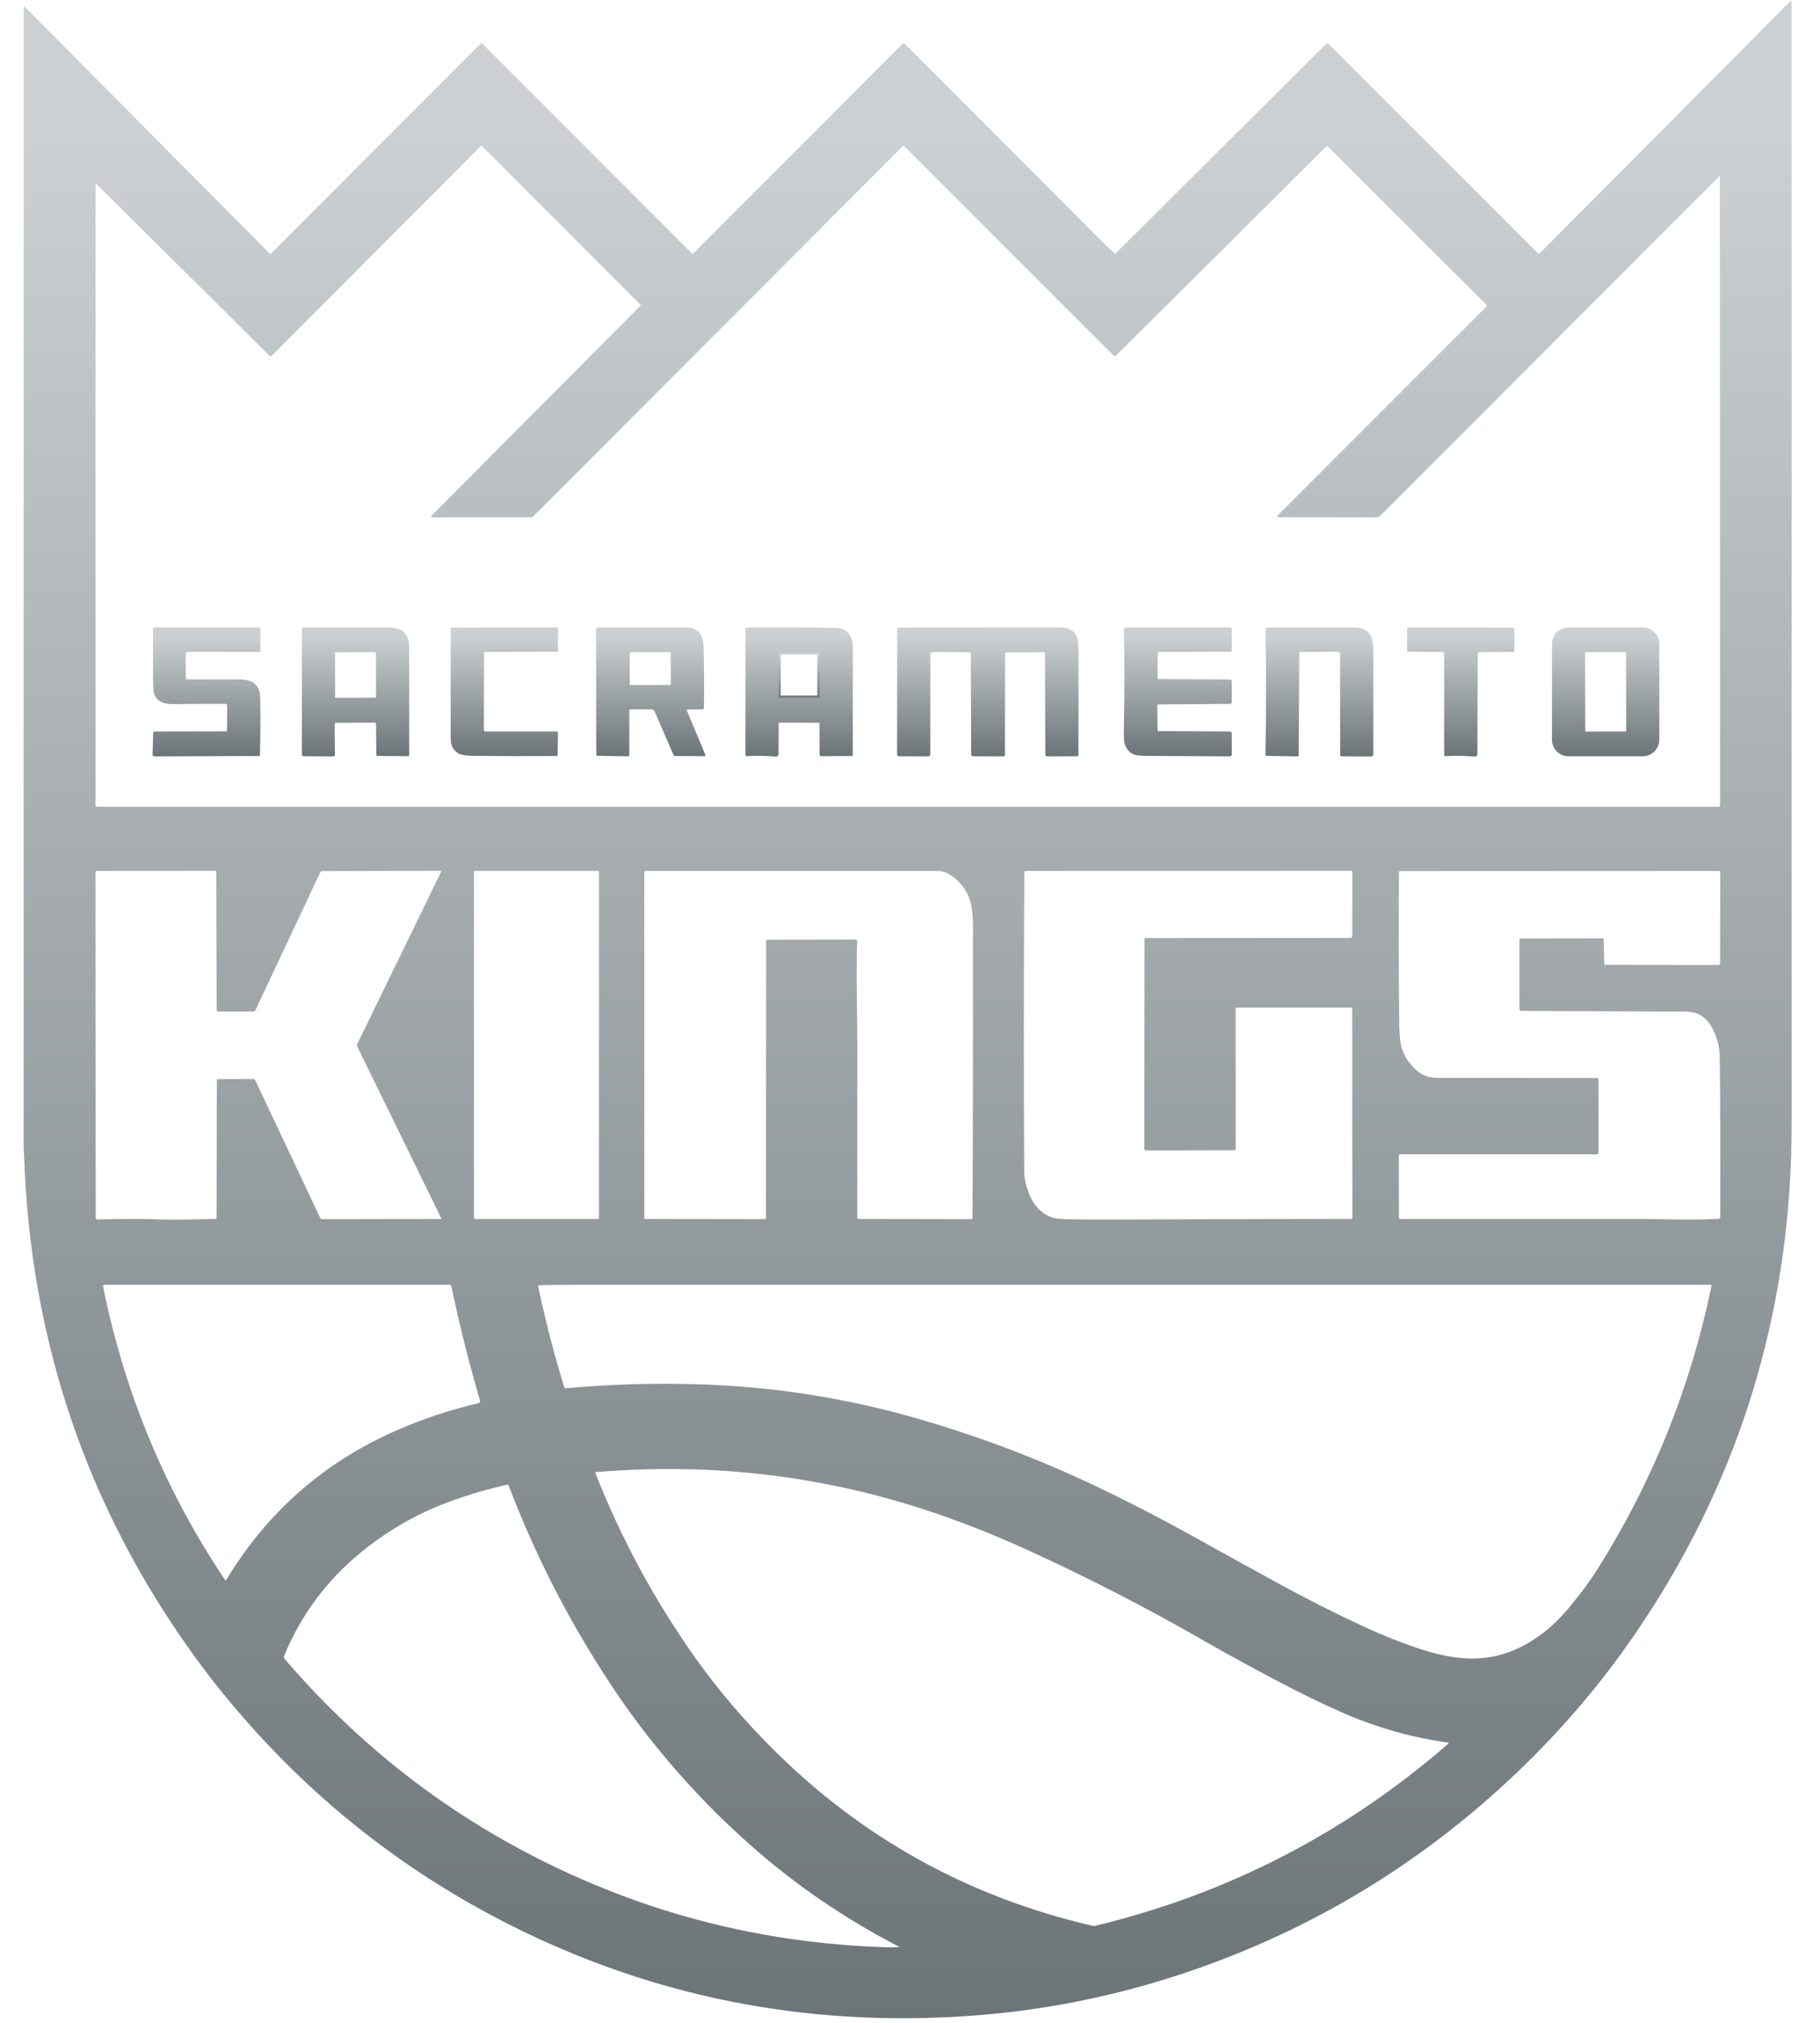
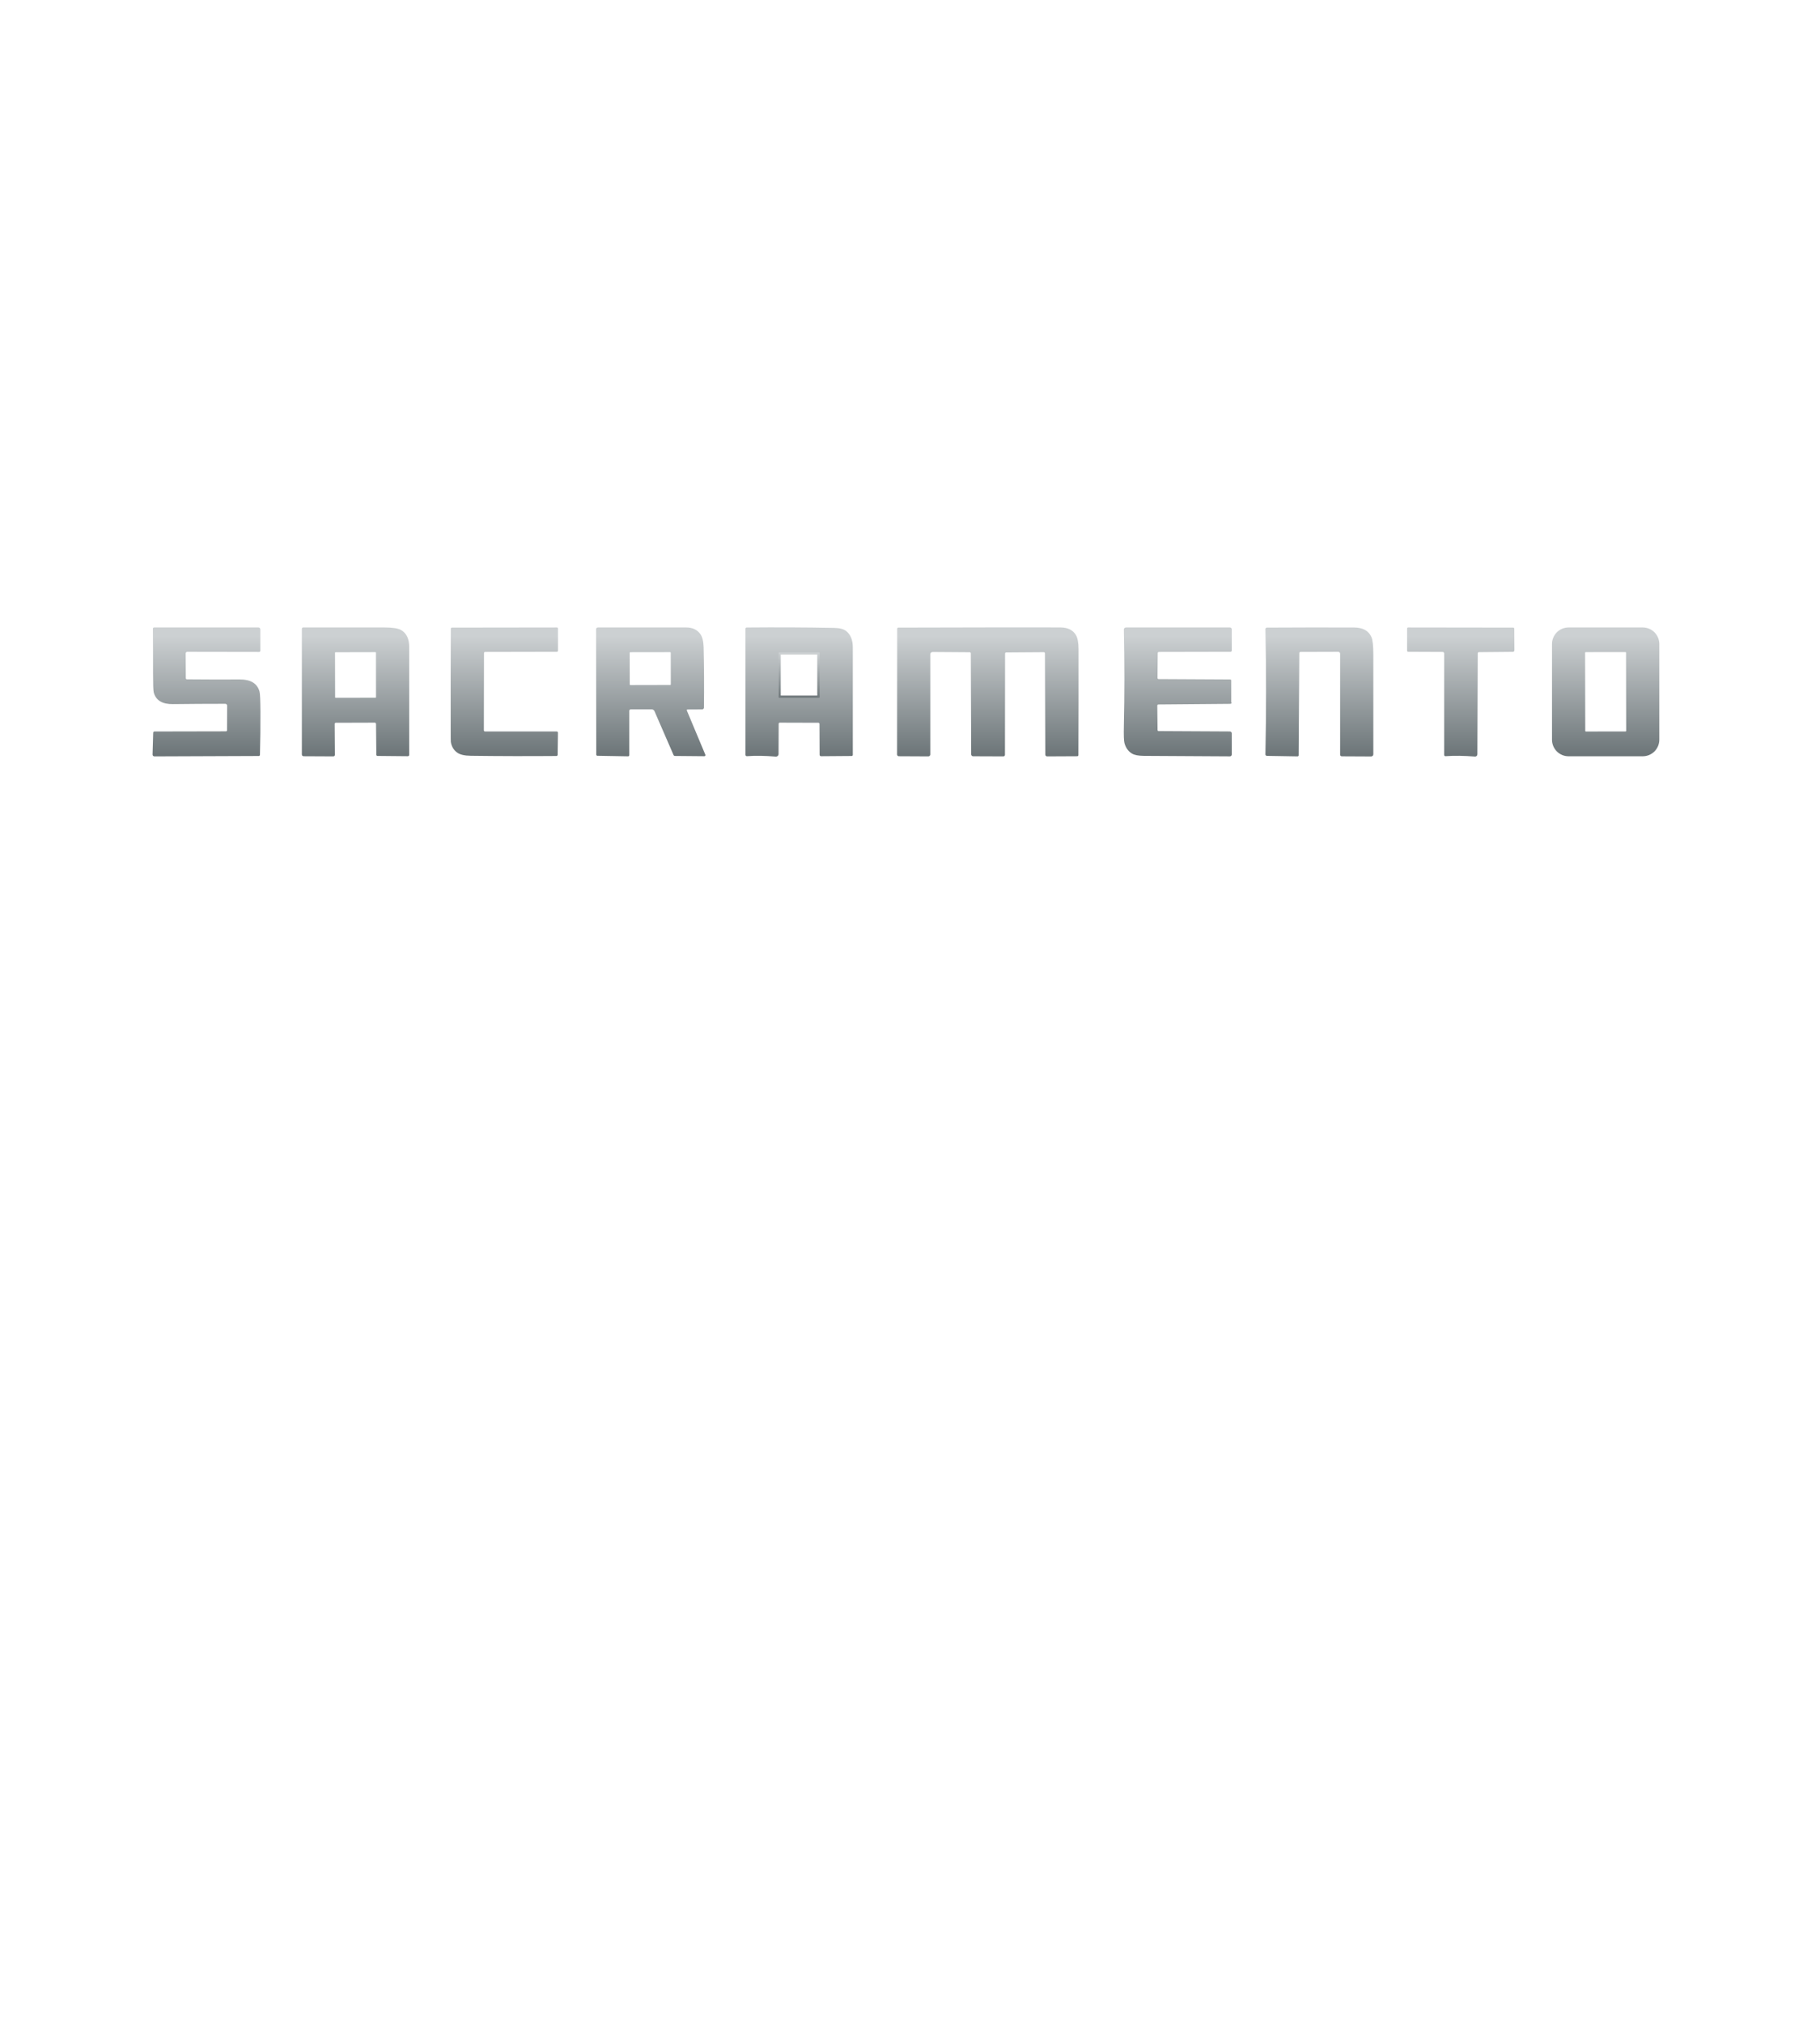
<svg xmlns="http://www.w3.org/2000/svg" width="63" height="70" viewBox="0 0 63 70" fill="none">
  <g clip-path="url(#clip0_4881_32730)">
    <path fill-rule="evenodd" clip-rule="evenodd" d="M26.901 22.524C26.919 22.506 26.944 22.496 26.97 22.496H28.347C28.372 22.496 28.397 22.506 28.415 22.524C28.433 22.542 28.443 22.567 28.443 22.592V24.127C28.443 24.153 28.433 24.177 28.415 24.195C28.397 24.213 28.372 24.224 28.347 24.224H26.97C26.944 24.224 26.919 24.213 26.901 24.195C26.883 24.177 26.873 24.153 26.873 24.127V22.592C26.873 22.567 26.883 22.542 26.901 22.524ZM27.026 22.649V24.07H28.29V22.649H27.026Z" fill="url(#paint0_linear_4881_32730)" />
-     <path d="M0.834 40.001L0.818 39.632L0.823 0.201L9.328 8.768C9.332 8.772 9.337 8.775 9.342 8.777C9.347 8.779 9.353 8.781 9.358 8.781C9.364 8.781 9.37 8.779 9.375 8.777C9.38 8.775 9.385 8.772 9.388 8.768L16.631 1.516C16.636 1.511 16.642 1.507 16.648 1.505C16.655 1.502 16.662 1.501 16.669 1.501C16.675 1.501 16.682 1.502 16.689 1.505C16.695 1.507 16.701 1.511 16.705 1.516L23.946 8.766C23.953 8.773 23.963 8.777 23.973 8.777C23.984 8.777 23.994 8.773 24.001 8.766L31.232 1.525C31.238 1.519 31.246 1.514 31.254 1.511C31.262 1.508 31.27 1.506 31.279 1.506C31.287 1.506 31.296 1.508 31.304 1.511C31.312 1.514 31.319 1.519 31.325 1.525C33.559 3.755 35.784 5.985 38.002 8.217C38.186 8.404 38.376 8.585 38.57 8.763C38.577 8.77 38.587 8.773 38.598 8.773C38.608 8.773 38.618 8.768 38.626 8.761L45.896 1.529C45.91 1.516 45.928 1.508 45.947 1.508C45.965 1.508 45.984 1.516 45.997 1.529L53.232 8.764C53.237 8.768 53.242 8.772 53.248 8.774C53.253 8.777 53.26 8.778 53.266 8.778C53.272 8.778 53.278 8.777 53.284 8.774C53.29 8.772 53.295 8.768 53.3 8.764L61.953 0.063C61.995 0.021 62.017 0.029 62.017 0.089C62.017 12.91 62.017 25.722 62.017 38.527C62.017 39.206 62.011 39.717 61.999 40.059C61.794 46.103 59.985 51.609 56.574 56.578C55.309 58.42 53.832 60.121 52.142 61.683C48.865 64.711 45.105 66.924 40.861 68.323C38.458 69.114 35.992 69.595 33.466 69.766C27.866 70.144 22.608 69.099 17.693 66.631C13.783 64.668 10.434 61.961 7.644 58.509C7.326 58.115 7.016 57.709 6.715 57.293C3.012 52.168 1.051 46.404 0.834 40.001ZM44.263 17.899C44.198 17.899 44.189 17.876 44.235 17.83L51.461 10.603C51.468 10.597 51.471 10.588 51.471 10.579C51.471 10.57 51.468 10.561 51.461 10.555L45.963 5.067C45.96 5.063 45.956 5.061 45.951 5.059C45.947 5.057 45.942 5.056 45.937 5.056C45.931 5.056 45.926 5.057 45.922 5.059C45.917 5.061 45.913 5.064 45.909 5.068L38.635 12.303C38.629 12.309 38.621 12.314 38.614 12.318C38.605 12.321 38.597 12.323 38.588 12.323C38.58 12.323 38.571 12.321 38.563 12.318C38.555 12.314 38.548 12.309 38.542 12.303L31.302 5.063C31.294 5.056 31.284 5.052 31.274 5.052C31.263 5.052 31.253 5.056 31.246 5.063L18.465 17.863C18.439 17.889 18.405 17.903 18.368 17.903H14.948C14.905 17.903 14.899 17.888 14.929 17.857L22.173 10.575C22.175 10.573 22.176 10.57 22.177 10.568C22.178 10.565 22.179 10.562 22.179 10.56C22.179 10.557 22.178 10.554 22.177 10.552C22.176 10.549 22.175 10.547 22.173 10.545L16.689 5.061C16.682 5.054 16.673 5.05 16.664 5.05C16.654 5.05 16.645 5.053 16.639 5.06L9.405 12.313C9.4 12.318 9.395 12.322 9.388 12.324C9.382 12.327 9.375 12.328 9.368 12.328C9.362 12.328 9.355 12.327 9.349 12.325C9.342 12.322 9.337 12.318 9.332 12.313L3.37 6.4C3.328 6.359 3.308 6.367 3.308 6.426V27.865C3.308 27.879 3.313 27.892 3.323 27.902C3.333 27.912 3.346 27.918 3.361 27.918H59.496C59.508 27.918 59.52 27.913 59.529 27.905C59.537 27.896 59.542 27.885 59.542 27.873L59.532 6.114C59.532 6.094 59.525 6.091 59.511 6.105L47.763 17.863C47.737 17.889 47.702 17.903 47.667 17.903L44.263 17.899ZM7.544 37.343L8.775 37.339C8.787 37.339 8.799 37.342 8.809 37.349C8.819 37.355 8.827 37.365 8.832 37.376L11.086 42.149C11.092 42.161 11.101 42.171 11.112 42.178C11.123 42.185 11.136 42.189 11.149 42.189L15.251 42.183C15.255 42.183 15.258 42.182 15.262 42.181C15.265 42.179 15.268 42.176 15.27 42.173C15.272 42.17 15.273 42.166 15.273 42.162C15.273 42.158 15.273 42.155 15.271 42.151L12.363 36.206C12.357 36.195 12.355 36.183 12.355 36.171C12.355 36.159 12.357 36.147 12.363 36.136L15.268 30.171C15.271 30.167 15.271 30.163 15.271 30.159C15.271 30.154 15.27 30.15 15.267 30.146C15.265 30.143 15.262 30.14 15.258 30.137C15.254 30.135 15.25 30.134 15.245 30.134L11.144 30.144C11.133 30.144 11.121 30.147 11.111 30.153C11.102 30.159 11.094 30.168 11.089 30.179L8.848 34.945C8.84 34.962 8.828 34.977 8.812 34.987C8.796 34.997 8.777 35.003 8.758 35.003H7.562C7.546 35.003 7.53 34.996 7.519 34.985C7.507 34.973 7.501 34.957 7.5 34.941L7.487 30.172C7.487 30.162 7.483 30.152 7.476 30.145C7.469 30.138 7.459 30.134 7.448 30.134L3.351 30.139C3.339 30.139 3.328 30.144 3.32 30.152C3.312 30.16 3.308 30.171 3.308 30.182L3.312 42.133C3.312 42.142 3.314 42.151 3.318 42.159C3.321 42.167 3.326 42.175 3.333 42.181C3.339 42.187 3.347 42.192 3.355 42.196C3.364 42.199 3.373 42.2 3.382 42.2C4.189 42.174 4.975 42.175 5.739 42.203C5.994 42.212 6.567 42.204 7.457 42.18C7.468 42.179 7.478 42.175 7.485 42.168C7.492 42.16 7.497 42.151 7.497 42.141L7.506 37.383C7.506 37.372 7.51 37.362 7.517 37.355C7.524 37.347 7.534 37.343 7.544 37.343ZM20.733 30.158C20.733 30.153 20.731 30.148 20.727 30.144C20.723 30.14 20.718 30.138 20.713 30.138H16.425C16.42 30.138 16.415 30.14 16.411 30.144C16.407 30.148 16.405 30.153 16.405 30.158V42.163C16.405 42.169 16.407 42.174 16.411 42.178C16.415 42.181 16.42 42.183 16.425 42.183H20.713C20.718 42.183 20.723 42.181 20.727 42.178C20.731 42.174 20.733 42.169 20.733 42.163V30.158ZM39.656 32.461L46.745 32.456C46.761 32.456 46.778 32.45 46.789 32.438C46.801 32.426 46.808 32.41 46.808 32.394L46.813 30.171C46.813 30.162 46.809 30.152 46.802 30.145C46.795 30.138 46.786 30.134 46.776 30.134L35.501 30.139C35.489 30.139 35.479 30.143 35.471 30.151C35.463 30.159 35.458 30.17 35.458 30.181C35.436 33.645 35.434 37.09 35.453 40.517C35.455 40.787 35.519 41.069 35.645 41.365C35.786 41.696 36 41.933 36.286 42.078C36.425 42.148 36.62 42.185 36.872 42.19C37.383 42.2 37.895 42.204 38.407 42.202C41.201 42.192 43.992 42.184 46.781 42.179C46.789 42.179 46.797 42.175 46.803 42.169C46.809 42.163 46.813 42.155 46.813 42.146L46.807 34.915C46.807 34.903 46.803 34.891 46.794 34.882C46.785 34.874 46.774 34.869 46.761 34.869H42.815C42.804 34.869 42.793 34.873 42.785 34.881C42.777 34.889 42.773 34.9 42.773 34.912V39.75C42.773 39.764 42.767 39.778 42.757 39.788C42.747 39.799 42.733 39.804 42.719 39.804L39.664 39.809C39.651 39.809 39.638 39.804 39.628 39.794C39.618 39.784 39.613 39.771 39.613 39.758L39.618 32.5C39.618 32.489 39.622 32.479 39.629 32.472C39.636 32.465 39.646 32.461 39.656 32.461ZM49.093 37.087C49.272 37.23 49.507 37.301 49.8 37.3C51.637 37.298 53.464 37.3 55.28 37.305C55.294 37.305 55.308 37.311 55.318 37.321C55.328 37.331 55.334 37.345 55.334 37.359V39.89C55.334 39.897 55.333 39.904 55.33 39.91C55.327 39.917 55.323 39.923 55.318 39.928C55.313 39.932 55.308 39.936 55.301 39.939C55.295 39.942 55.288 39.943 55.281 39.943H48.461C48.451 39.943 48.44 39.947 48.433 39.955C48.425 39.962 48.421 39.972 48.421 39.982L48.426 42.14C48.426 42.145 48.427 42.151 48.429 42.156C48.431 42.162 48.435 42.166 48.439 42.171C48.443 42.175 48.448 42.178 48.453 42.18C48.458 42.182 48.464 42.183 48.47 42.183C51.299 42.183 54.115 42.183 56.918 42.183C56.92 42.183 57.319 42.189 58.116 42.2C58.557 42.206 59.013 42.2 59.482 42.18C59.499 42.179 59.515 42.172 59.527 42.16C59.539 42.147 59.546 42.131 59.546 42.114C59.555 40.264 59.55 38.439 59.531 36.639C59.528 36.415 59.508 36.232 59.47 36.091C59.422 35.911 59.354 35.738 59.267 35.571C59.16 35.366 59.011 35.212 58.822 35.108C58.698 35.041 58.52 35.007 58.288 35.006C56.41 34.997 54.537 34.989 52.668 34.984C52.659 34.984 52.649 34.982 52.641 34.978C52.632 34.974 52.624 34.969 52.617 34.962C52.61 34.956 52.605 34.947 52.601 34.939C52.598 34.93 52.596 34.92 52.596 34.911V32.517C52.596 32.506 52.6 32.495 52.608 32.487C52.616 32.48 52.627 32.475 52.639 32.475L55.472 32.471C55.483 32.471 55.493 32.474 55.501 32.481C55.509 32.489 55.513 32.498 55.513 32.508L55.531 33.352C55.531 33.362 55.535 33.372 55.542 33.379C55.549 33.386 55.558 33.39 55.568 33.39L59.488 33.394C59.503 33.394 59.516 33.389 59.526 33.379C59.536 33.368 59.542 33.355 59.542 33.341L59.547 30.183C59.547 30.172 59.542 30.16 59.533 30.152C59.525 30.144 59.514 30.139 59.502 30.139L48.463 30.144C48.453 30.144 48.444 30.148 48.437 30.155C48.43 30.162 48.426 30.172 48.426 30.183C48.413 31.931 48.416 33.679 48.435 35.427C48.44 35.846 48.475 36.147 48.54 36.328C48.648 36.624 48.832 36.877 49.093 37.087ZM26.559 32.518L29.621 32.513C29.627 32.513 29.634 32.515 29.64 32.517C29.646 32.52 29.651 32.523 29.656 32.528C29.66 32.533 29.664 32.538 29.666 32.544C29.669 32.55 29.67 32.557 29.67 32.563C29.654 33.13 29.65 33.701 29.658 34.276C29.669 35.121 29.675 35.632 29.675 35.808C29.675 37.91 29.675 40.021 29.675 42.142C29.675 42.153 29.679 42.163 29.687 42.17C29.694 42.178 29.704 42.182 29.715 42.182L33.625 42.189C33.635 42.189 33.645 42.185 33.651 42.178C33.658 42.17 33.663 42.161 33.663 42.151C33.679 38.974 33.684 35.798 33.678 32.622C33.678 32.619 33.679 32.483 33.682 32.213C33.685 31.905 33.669 31.636 33.634 31.407C33.562 30.942 33.323 30.569 32.917 30.29C32.77 30.189 32.615 30.139 32.452 30.139C29.081 30.139 25.711 30.139 22.341 30.139C22.331 30.139 22.321 30.143 22.314 30.15C22.307 30.157 22.303 30.167 22.303 30.177V42.154C22.303 42.162 22.306 42.169 22.311 42.175C22.317 42.18 22.324 42.183 22.331 42.183L26.477 42.188C26.487 42.188 26.497 42.184 26.504 42.176C26.511 42.169 26.515 42.159 26.515 42.148L26.52 32.557C26.52 32.547 26.524 32.537 26.532 32.529C26.539 32.522 26.549 32.518 26.559 32.518ZM7.822 54.689C9.241 52.333 11.206 50.605 13.716 49.503C14.639 49.099 15.586 48.783 16.559 48.558C16.569 48.556 16.579 48.551 16.587 48.545C16.595 48.539 16.602 48.531 16.608 48.522C16.613 48.513 16.616 48.504 16.617 48.493C16.619 48.483 16.618 48.472 16.615 48.462C16.232 47.155 15.901 45.835 15.622 44.501C15.62 44.49 15.614 44.48 15.605 44.473C15.596 44.466 15.585 44.462 15.574 44.462H3.605C3.599 44.462 3.593 44.463 3.588 44.466C3.583 44.468 3.578 44.472 3.574 44.477C3.57 44.481 3.568 44.486 3.566 44.492C3.565 44.498 3.565 44.504 3.566 44.51C4.311 48.203 5.722 51.596 7.801 54.69C7.802 54.691 7.804 54.693 7.805 54.694C7.807 54.694 7.809 54.695 7.812 54.695C7.814 54.695 7.816 54.694 7.818 54.693C7.819 54.692 7.821 54.691 7.822 54.689ZM24.27 47.906C26.826 47.99 29.33 48.387 31.784 49.097C33.919 49.714 35.989 50.501 37.994 51.457C39.099 51.985 40.187 52.546 41.257 53.142C42.238 53.687 43.22 54.23 44.203 54.769C45.208 55.32 46.23 55.836 47.269 56.316C47.828 56.573 48.397 56.802 48.977 57.003C49.623 57.226 50.204 57.355 50.719 57.387C51.561 57.44 52.36 57.218 53.117 56.721C53.531 56.449 53.914 56.104 54.266 55.688C54.681 55.197 55.034 54.72 55.326 54.256C57.217 51.248 58.522 47.997 59.243 44.503C59.244 44.498 59.244 44.493 59.243 44.488C59.242 44.483 59.239 44.479 59.236 44.475C59.233 44.471 59.229 44.468 59.224 44.465C59.22 44.463 59.215 44.462 59.209 44.462C46.062 44.462 32.924 44.462 19.794 44.462C19.267 44.462 18.888 44.466 18.66 44.475C18.655 44.475 18.651 44.477 18.647 44.479C18.642 44.481 18.639 44.484 18.636 44.488C18.633 44.491 18.631 44.496 18.63 44.5C18.629 44.505 18.629 44.51 18.629 44.514C18.874 45.68 19.175 46.846 19.533 48.01C19.536 48.02 19.543 48.028 19.551 48.034C19.56 48.039 19.57 48.042 19.581 48.041C21.135 47.899 22.698 47.854 24.27 47.906ZM26.76 60.532C29.851 63.615 33.54 65.652 37.827 66.644C37.852 66.65 37.878 66.65 37.904 66.644C42.492 65.539 46.565 63.441 50.123 60.349C50.156 60.321 50.151 60.304 50.108 60.298C48.874 60.128 47.676 59.79 46.514 59.284C45.95 59.038 45.394 58.774 44.845 58.494C43.767 57.943 42.702 57.366 41.651 56.764C39.682 55.634 37.665 54.596 35.6 53.652C33.586 52.73 31.616 52.042 29.69 51.59C26.734 50.896 23.716 50.68 20.635 50.941C20.631 50.941 20.627 50.943 20.623 50.945C20.619 50.948 20.616 50.951 20.613 50.955C20.611 50.959 20.609 50.963 20.609 50.968C20.609 50.972 20.609 50.977 20.611 50.981C21.52 53.28 22.68 55.419 24.09 57.4C24.859 58.48 25.749 59.524 26.76 60.532ZM20.443 65.161C23.67 66.528 27.067 67.268 30.632 67.383C30.847 67.389 31.006 67.389 31.107 67.381C31.133 67.379 31.134 67.372 31.11 67.361C29.399 66.473 27.834 65.429 26.415 64.228C24.937 62.977 23.588 61.569 22.369 60.004C22.064 59.613 21.763 59.201 21.464 58.767C19.895 56.484 18.608 54.03 17.606 51.405C17.602 51.395 17.596 51.387 17.586 51.383C17.577 51.378 17.567 51.376 17.556 51.379C16.913 51.521 16.275 51.707 15.644 51.934C14.498 52.347 13.454 52.937 12.511 53.705C11.316 54.679 10.424 55.877 9.835 57.299C9.828 57.317 9.826 57.336 9.829 57.355C9.832 57.373 9.84 57.391 9.852 57.406C12.79 60.83 16.32 63.415 20.443 65.161Z" fill="url(#paint1_linear_4881_32730)" />
-     <path fill-rule="evenodd" clip-rule="evenodd" d="M32.253 22.568C32.263 22.564 32.274 22.562 32.285 22.562L33.566 22.571C33.576 22.571 33.586 22.575 33.593 22.582C33.601 22.589 33.605 22.599 33.605 22.608L33.618 26.104C33.618 26.122 33.625 26.139 33.637 26.151C33.649 26.164 33.666 26.171 33.683 26.171L34.734 26.175C34.748 26.175 34.761 26.169 34.771 26.159C34.781 26.149 34.787 26.135 34.787 26.121L34.791 22.619C34.791 22.608 34.795 22.597 34.803 22.59C34.81 22.582 34.819 22.578 34.83 22.578L36.132 22.569C36.137 22.569 36.142 22.57 36.147 22.572C36.152 22.573 36.156 22.576 36.159 22.58C36.163 22.584 36.166 22.588 36.168 22.593C36.17 22.598 36.171 22.603 36.171 22.608L36.184 26.113C36.184 26.129 36.191 26.145 36.202 26.157C36.213 26.168 36.229 26.175 36.245 26.175L37.29 26.17C37.3 26.17 37.31 26.166 37.317 26.159C37.325 26.151 37.329 26.141 37.329 26.131C37.334 24.912 37.336 23.693 37.334 22.474C37.334 22.236 37.302 22.067 37.238 21.967C37.133 21.8 36.96 21.716 36.721 21.713C36.144 21.707 34.269 21.709 31.096 21.718C31.086 21.718 31.076 21.722 31.069 21.729C31.061 21.736 31.057 21.746 31.057 21.756L31.053 26.108C31.053 26.125 31.059 26.14 31.071 26.152C31.082 26.164 31.098 26.17 31.114 26.17L32.135 26.175C32.144 26.175 32.152 26.173 32.16 26.17C32.169 26.166 32.176 26.162 32.182 26.155C32.188 26.149 32.193 26.142 32.197 26.133C32.2 26.125 32.202 26.116 32.202 26.107V22.642C32.202 22.631 32.204 22.62 32.208 22.611C32.212 22.601 32.218 22.592 32.226 22.585C32.234 22.578 32.243 22.572 32.253 22.568ZM28.328 25.011L26.992 25.007C26.982 25.007 26.972 25.011 26.965 25.018C26.958 25.025 26.954 25.035 26.954 25.045L26.95 26.094C26.95 26.106 26.947 26.118 26.942 26.13C26.937 26.141 26.93 26.151 26.92 26.159C26.911 26.168 26.9 26.174 26.889 26.178C26.877 26.182 26.864 26.184 26.852 26.183C26.481 26.151 26.149 26.146 25.857 26.168C25.85 26.169 25.843 26.168 25.837 26.166C25.831 26.163 25.825 26.16 25.82 26.155C25.815 26.151 25.811 26.145 25.809 26.139C25.806 26.133 25.805 26.126 25.805 26.12V21.757C25.805 21.746 25.809 21.735 25.817 21.727C25.825 21.719 25.836 21.714 25.848 21.714C26.872 21.705 27.881 21.709 28.875 21.728C29.067 21.731 29.206 21.769 29.294 21.84C29.444 21.961 29.52 22.149 29.52 22.403V26.123C29.52 26.133 29.515 26.143 29.508 26.15C29.5 26.157 29.49 26.161 29.48 26.161L28.423 26.169C28.416 26.17 28.41 26.168 28.403 26.166C28.397 26.163 28.391 26.16 28.386 26.155C28.381 26.15 28.377 26.145 28.375 26.139C28.372 26.132 28.371 26.126 28.371 26.119L28.366 25.049C28.366 25.039 28.362 25.029 28.355 25.022C28.348 25.015 28.338 25.011 28.328 25.011ZM28.371 22.593C28.371 22.587 28.369 22.582 28.365 22.578C28.361 22.575 28.356 22.573 28.351 22.573H26.974C26.968 22.573 26.963 22.575 26.959 22.578C26.956 22.582 26.954 22.587 26.954 22.593V24.128C26.954 24.133 26.956 24.138 26.959 24.142C26.963 24.145 26.968 24.147 26.974 24.147H28.351C28.356 24.147 28.361 24.145 28.365 24.142C28.369 24.138 28.371 24.133 28.371 24.128V22.593ZM16.754 22.598L16.749 25.274C16.749 25.284 16.754 25.294 16.761 25.301C16.768 25.309 16.779 25.313 16.789 25.313H19.272C19.277 25.313 19.283 25.314 19.288 25.316C19.293 25.318 19.298 25.321 19.302 25.325C19.306 25.329 19.309 25.333 19.311 25.338C19.313 25.343 19.314 25.349 19.314 25.354L19.303 26.122C19.303 26.132 19.299 26.142 19.291 26.149C19.284 26.156 19.273 26.16 19.262 26.161C18.273 26.169 17.284 26.167 16.295 26.154C16.079 26.151 15.921 26.114 15.822 26.041C15.701 25.952 15.629 25.828 15.605 25.671C15.602 25.65 15.601 25.514 15.601 25.262C15.598 24.093 15.6 22.925 15.605 21.756C15.605 21.746 15.609 21.736 15.616 21.729C15.623 21.722 15.633 21.718 15.643 21.718L19.277 21.713C19.287 21.713 19.297 21.717 19.304 21.724C19.311 21.731 19.315 21.741 19.315 21.751V22.517C19.315 22.527 19.311 22.537 19.304 22.544C19.297 22.551 19.287 22.555 19.277 22.555L16.792 22.56C16.782 22.56 16.772 22.564 16.765 22.571C16.758 22.578 16.754 22.588 16.754 22.598ZM7.863 24.421L7.859 25.27C7.859 25.28 7.855 25.29 7.848 25.297C7.84 25.304 7.831 25.308 7.82 25.308L5.347 25.313C5.336 25.313 5.324 25.317 5.316 25.325C5.308 25.332 5.303 25.343 5.303 25.354L5.281 26.112C5.281 26.12 5.282 26.128 5.286 26.136C5.289 26.144 5.294 26.151 5.3 26.157C5.306 26.163 5.314 26.167 5.322 26.171C5.33 26.174 5.339 26.175 5.348 26.175L8.96 26.161C8.97 26.161 8.98 26.157 8.987 26.149C8.994 26.142 8.998 26.132 8.998 26.122C9.012 25.623 9.017 25.125 9.015 24.626C9.013 24.232 9.003 24.001 8.984 23.933C8.906 23.651 8.679 23.511 8.304 23.512C7.692 23.515 7.081 23.514 6.47 23.508C6.46 23.508 6.45 23.504 6.443 23.497C6.436 23.49 6.432 23.48 6.432 23.47L6.427 22.611C6.427 22.604 6.429 22.597 6.431 22.59C6.434 22.583 6.438 22.577 6.444 22.572C6.449 22.567 6.455 22.563 6.462 22.56C6.468 22.557 6.476 22.556 6.483 22.556L8.97 22.56C8.976 22.56 8.981 22.559 8.986 22.557C8.991 22.555 8.996 22.552 9 22.548C9.004 22.544 9.007 22.54 9.009 22.535C9.011 22.53 9.012 22.524 9.012 22.519V21.78C9.012 21.762 9.005 21.745 8.993 21.733C8.98 21.72 8.963 21.713 8.946 21.713H5.333C5.328 21.713 5.323 21.714 5.318 21.716C5.313 21.718 5.308 21.721 5.304 21.725C5.301 21.729 5.298 21.733 5.296 21.738C5.294 21.743 5.293 21.748 5.293 21.754C5.297 22.264 5.299 22.777 5.298 23.291C5.298 23.678 5.306 23.902 5.322 23.962C5.396 24.236 5.618 24.371 5.987 24.366C6.574 24.359 7.178 24.355 7.798 24.355C7.807 24.355 7.815 24.357 7.823 24.36C7.831 24.364 7.838 24.369 7.844 24.375C7.851 24.381 7.855 24.388 7.859 24.396C7.862 24.404 7.863 24.412 7.863 24.421ZM11.592 26.121L11.585 25.049C11.585 25.039 11.589 25.03 11.596 25.022C11.602 25.015 11.612 25.011 11.621 25.011L12.973 25.007C12.984 25.007 12.995 25.011 13.003 25.02C13.011 25.028 13.016 25.039 13.016 25.051L13.027 26.122C13.028 26.132 13.032 26.141 13.04 26.148C13.047 26.155 13.058 26.159 13.069 26.159L14.117 26.169C14.123 26.169 14.129 26.168 14.135 26.165C14.14 26.163 14.146 26.16 14.15 26.156C14.155 26.151 14.158 26.146 14.16 26.141C14.163 26.135 14.164 26.129 14.164 26.123V22.383C14.164 22.105 14.071 21.911 13.884 21.803C13.78 21.743 13.591 21.713 13.318 21.713H10.492C10.481 21.713 10.47 21.718 10.462 21.726C10.454 21.734 10.449 21.745 10.449 21.756V26.108C10.449 26.125 10.456 26.14 10.467 26.152C10.479 26.163 10.494 26.17 10.511 26.17L11.537 26.175C11.544 26.175 11.551 26.173 11.558 26.171C11.565 26.168 11.571 26.164 11.576 26.159C11.581 26.154 11.585 26.148 11.588 26.142C11.591 26.135 11.592 26.128 11.592 26.121ZM13.012 22.58C13.013 22.583 13.014 22.585 13.014 22.588L13.016 24.125C13.017 24.127 13.016 24.13 13.015 24.132C13.014 24.135 13.012 24.137 13.011 24.139C13.009 24.14 13.007 24.142 13.004 24.143C13.002 24.144 12.999 24.145 12.997 24.145L11.619 24.147C11.617 24.147 11.614 24.146 11.612 24.145C11.609 24.144 11.607 24.143 11.605 24.141C11.604 24.139 11.602 24.137 11.601 24.135C11.6 24.132 11.6 24.13 11.6 24.127L11.597 22.59C11.597 22.588 11.597 22.585 11.598 22.583C11.599 22.581 11.601 22.578 11.603 22.576C11.604 22.575 11.607 22.573 11.609 22.572C11.611 22.571 11.614 22.571 11.617 22.571L12.994 22.568C12.996 22.568 12.999 22.569 13.001 22.57C13.004 22.571 13.006 22.572 13.008 22.574C13.01 22.576 13.011 22.578 13.012 22.58ZM24.415 26.115L23.775 24.587C23.773 24.583 23.772 24.579 23.773 24.575C23.773 24.57 23.775 24.566 23.777 24.562C23.779 24.559 23.782 24.556 23.786 24.554C23.79 24.552 23.794 24.551 23.798 24.551L24.305 24.548C24.321 24.548 24.337 24.542 24.348 24.531C24.36 24.519 24.367 24.504 24.367 24.488C24.376 23.767 24.372 23.071 24.356 22.399C24.35 22.187 24.311 22.032 24.237 21.934C24.126 21.787 23.965 21.713 23.756 21.713H20.695C20.678 21.713 20.663 21.72 20.651 21.731C20.639 21.743 20.633 21.759 20.633 21.776L20.64 26.113C20.64 26.124 20.644 26.134 20.651 26.142C20.658 26.149 20.668 26.154 20.678 26.154L21.743 26.173C21.748 26.173 21.753 26.172 21.758 26.17C21.763 26.168 21.767 26.165 21.771 26.161C21.775 26.157 21.778 26.152 21.78 26.147C21.782 26.142 21.783 26.136 21.783 26.131V24.597C21.783 24.591 21.785 24.584 21.787 24.578C21.79 24.572 21.793 24.566 21.798 24.562C21.803 24.557 21.808 24.553 21.814 24.551C21.821 24.548 21.827 24.547 21.834 24.547H22.559C22.58 24.547 22.6 24.553 22.617 24.565C22.634 24.576 22.648 24.593 22.656 24.612L23.314 26.125C23.318 26.136 23.325 26.144 23.335 26.151C23.344 26.157 23.356 26.16 23.367 26.16L24.379 26.169C24.386 26.169 24.392 26.168 24.398 26.165C24.403 26.161 24.408 26.157 24.412 26.152C24.415 26.146 24.417 26.14 24.418 26.134C24.419 26.127 24.418 26.121 24.415 26.115ZM23.217 22.582C23.218 22.584 23.218 22.587 23.218 22.59L23.22 23.681C23.22 23.684 23.22 23.687 23.219 23.689C23.218 23.692 23.216 23.695 23.214 23.697C23.212 23.699 23.209 23.7 23.207 23.701C23.204 23.703 23.201 23.703 23.198 23.703L21.821 23.706C21.818 23.706 21.815 23.705 21.812 23.704C21.81 23.703 21.807 23.701 21.805 23.699C21.803 23.697 21.802 23.695 21.8 23.692C21.799 23.689 21.799 23.686 21.799 23.683L21.797 22.593C21.797 22.59 21.797 22.587 21.799 22.584C21.8 22.581 21.801 22.579 21.803 22.577C21.805 22.575 21.808 22.573 21.811 22.572C21.813 22.571 21.816 22.57 21.819 22.57L23.196 22.568C23.199 22.568 23.202 22.569 23.205 22.57C23.207 22.571 23.21 22.572 23.212 22.575C23.214 22.576 23.216 22.579 23.217 22.582ZM40.06 24.417L40.069 25.261C40.069 25.271 40.073 25.281 40.08 25.288C40.087 25.295 40.097 25.299 40.107 25.299L42.571 25.312C42.589 25.312 42.606 25.319 42.619 25.331C42.632 25.344 42.639 25.361 42.639 25.379V26.106C42.639 26.115 42.637 26.124 42.634 26.133C42.63 26.141 42.625 26.148 42.619 26.155C42.612 26.161 42.605 26.166 42.596 26.169C42.588 26.173 42.579 26.175 42.57 26.174C41.56 26.17 40.569 26.164 39.596 26.157C39.408 26.155 39.272 26.129 39.187 26.079C39.057 26.002 38.969 25.88 38.924 25.715C38.903 25.637 38.896 25.439 38.903 25.121C38.928 24.043 38.928 22.931 38.903 21.787C38.902 21.777 38.904 21.768 38.908 21.759C38.911 21.75 38.917 21.742 38.923 21.735C38.93 21.728 38.938 21.722 38.947 21.719C38.956 21.715 38.966 21.713 38.975 21.713H42.574C42.591 21.713 42.608 21.72 42.62 21.732C42.632 21.744 42.639 21.761 42.639 21.778V22.511C42.639 22.523 42.634 22.534 42.626 22.542C42.617 22.551 42.606 22.555 42.594 22.555L40.117 22.56C40.106 22.56 40.095 22.564 40.088 22.571C40.08 22.579 40.075 22.589 40.075 22.599L40.067 23.46C40.067 23.465 40.068 23.47 40.07 23.475C40.072 23.48 40.075 23.484 40.078 23.488C40.082 23.491 40.086 23.494 40.091 23.496C40.096 23.498 40.101 23.499 40.107 23.499L42.575 23.512C42.592 23.512 42.608 23.519 42.62 23.531C42.632 23.543 42.639 23.558 42.639 23.575V24.302C42.639 24.317 42.633 24.331 42.623 24.341C42.612 24.351 42.598 24.357 42.584 24.357L40.097 24.378C40.087 24.378 40.078 24.383 40.071 24.39C40.064 24.397 40.06 24.407 40.06 24.417ZM44.953 26.137L44.976 22.599C44.976 22.588 44.98 22.579 44.987 22.572C44.995 22.564 45.004 22.56 45.014 22.56L46.322 22.556C46.331 22.556 46.34 22.557 46.348 22.561C46.356 22.564 46.363 22.569 46.37 22.575C46.376 22.581 46.381 22.589 46.384 22.597C46.388 22.605 46.389 22.614 46.389 22.623V26.116C46.389 26.131 46.396 26.146 46.407 26.157C46.419 26.167 46.434 26.173 46.451 26.173L47.459 26.178C47.48 26.178 47.5 26.17 47.515 26.156C47.53 26.142 47.538 26.123 47.538 26.103V22.652C47.538 22.348 47.517 22.146 47.473 22.047C47.377 21.826 47.175 21.715 46.868 21.714C45.855 21.711 44.851 21.712 43.855 21.718C43.848 21.718 43.841 21.719 43.835 21.722C43.829 21.725 43.823 21.729 43.818 21.733C43.813 21.738 43.81 21.744 43.807 21.75C43.805 21.756 43.803 21.763 43.803 21.77C43.833 23.2 43.832 24.645 43.803 26.104C43.803 26.111 43.804 26.118 43.806 26.124C43.809 26.131 43.813 26.136 43.817 26.141C43.822 26.146 43.828 26.15 43.834 26.153C43.841 26.156 43.848 26.157 43.855 26.157L44.914 26.175C44.919 26.175 44.924 26.174 44.929 26.172C44.934 26.17 44.938 26.168 44.942 26.164C44.945 26.161 44.948 26.157 44.95 26.152C44.952 26.147 44.953 26.142 44.953 26.137ZM49.938 22.56L48.745 22.555C48.735 22.555 48.725 22.551 48.718 22.544C48.711 22.537 48.707 22.527 48.707 22.517V21.751C48.707 21.741 48.711 21.731 48.718 21.724C48.725 21.717 48.735 21.713 48.745 21.713L52.379 21.718C52.389 21.718 52.399 21.722 52.406 21.729C52.414 21.736 52.418 21.746 52.418 21.756L52.422 22.506C52.422 22.519 52.416 22.532 52.406 22.542C52.397 22.551 52.383 22.557 52.369 22.557L51.192 22.568C51.187 22.568 51.181 22.57 51.177 22.572C51.172 22.573 51.168 22.576 51.164 22.58C51.16 22.584 51.158 22.588 51.156 22.593C51.154 22.598 51.153 22.603 51.153 22.608L51.14 26.102C51.14 26.113 51.137 26.124 51.133 26.134C51.128 26.144 51.122 26.154 51.114 26.161C51.106 26.168 51.096 26.174 51.086 26.177C51.076 26.181 51.065 26.182 51.054 26.181C50.678 26.151 50.339 26.146 50.037 26.168C50.031 26.169 50.025 26.168 50.019 26.166C50.013 26.164 50.008 26.161 50.004 26.157C49.999 26.153 49.996 26.148 49.994 26.142C49.991 26.137 49.99 26.131 49.99 26.125V22.613C49.99 22.599 49.984 22.585 49.975 22.576C49.965 22.566 49.952 22.56 49.938 22.56ZM57.27 26.003C57.377 25.895 57.438 25.749 57.438 25.597V22.287C57.438 22.135 57.377 21.989 57.27 21.881C57.162 21.773 57.016 21.713 56.864 21.713H54.296C54.144 21.713 53.998 21.773 53.891 21.881C53.783 21.989 53.723 22.135 53.723 22.287V25.597C53.723 25.749 53.783 25.895 53.891 26.003C53.998 26.11 54.144 26.171 54.296 26.171H56.864C57.016 26.171 57.162 26.11 57.27 26.003ZM56.285 22.579C56.286 22.581 56.286 22.584 56.286 22.587L56.291 25.29C56.291 25.292 56.29 25.295 56.289 25.298C56.288 25.301 56.287 25.303 56.285 25.305C56.282 25.307 56.28 25.309 56.277 25.31C56.275 25.311 56.272 25.312 56.269 25.312L54.896 25.314C54.893 25.314 54.891 25.314 54.888 25.312C54.885 25.311 54.883 25.31 54.881 25.308C54.879 25.306 54.877 25.303 54.876 25.3C54.875 25.298 54.874 25.295 54.874 25.292L54.869 22.59C54.869 22.587 54.87 22.584 54.871 22.581C54.872 22.579 54.874 22.576 54.876 22.574C54.878 22.572 54.88 22.57 54.883 22.569C54.886 22.568 54.889 22.567 54.892 22.567L56.264 22.565C56.267 22.565 56.27 22.566 56.273 22.567C56.275 22.568 56.278 22.57 56.28 22.572C56.282 22.574 56.283 22.576 56.285 22.579Z" fill="url(#paint2_linear_4881_32730)" />
+     <path fill-rule="evenodd" clip-rule="evenodd" d="M32.253 22.568C32.263 22.564 32.274 22.562 32.285 22.562L33.566 22.571C33.576 22.571 33.586 22.575 33.593 22.582C33.601 22.589 33.605 22.599 33.605 22.608L33.618 26.104C33.618 26.122 33.625 26.139 33.637 26.151C33.649 26.164 33.666 26.171 33.683 26.171L34.734 26.175C34.748 26.175 34.761 26.169 34.771 26.159C34.781 26.149 34.787 26.135 34.787 26.121L34.791 22.619C34.791 22.608 34.795 22.597 34.803 22.59C34.81 22.582 34.819 22.578 34.83 22.578L36.132 22.569C36.137 22.569 36.142 22.57 36.147 22.572C36.152 22.573 36.156 22.576 36.159 22.58C36.163 22.584 36.166 22.588 36.168 22.593C36.17 22.598 36.171 22.603 36.171 22.608L36.184 26.113C36.184 26.129 36.191 26.145 36.202 26.157C36.213 26.168 36.229 26.175 36.245 26.175L37.29 26.17C37.3 26.17 37.31 26.166 37.317 26.159C37.325 26.151 37.329 26.141 37.329 26.131C37.334 24.912 37.336 23.693 37.334 22.474C37.334 22.236 37.302 22.067 37.238 21.967C37.133 21.8 36.96 21.716 36.721 21.713C36.144 21.707 34.269 21.709 31.096 21.718C31.086 21.718 31.076 21.722 31.069 21.729C31.061 21.736 31.057 21.746 31.057 21.756L31.053 26.108C31.053 26.125 31.059 26.14 31.071 26.152C31.082 26.164 31.098 26.17 31.114 26.17L32.135 26.175C32.144 26.175 32.152 26.173 32.16 26.17C32.169 26.166 32.176 26.162 32.182 26.155C32.188 26.149 32.193 26.142 32.197 26.133C32.2 26.125 32.202 26.116 32.202 26.107V22.642C32.202 22.631 32.204 22.62 32.208 22.611C32.212 22.601 32.218 22.592 32.226 22.585C32.234 22.578 32.243 22.572 32.253 22.568ZM28.328 25.011L26.992 25.007C26.982 25.007 26.972 25.011 26.965 25.018C26.958 25.025 26.954 25.035 26.954 25.045L26.95 26.094C26.95 26.106 26.947 26.118 26.942 26.13C26.937 26.141 26.93 26.151 26.92 26.159C26.911 26.168 26.9 26.174 26.889 26.178C26.877 26.182 26.864 26.184 26.852 26.183C26.481 26.151 26.149 26.146 25.857 26.168C25.85 26.169 25.843 26.168 25.837 26.166C25.831 26.163 25.825 26.16 25.82 26.155C25.815 26.151 25.811 26.145 25.809 26.139C25.806 26.133 25.805 26.126 25.805 26.12V21.757C25.805 21.746 25.809 21.735 25.817 21.727C25.825 21.719 25.836 21.714 25.848 21.714C26.872 21.705 27.881 21.709 28.875 21.728C29.067 21.731 29.206 21.769 29.294 21.84C29.444 21.961 29.52 22.149 29.52 22.403V26.123C29.52 26.133 29.515 26.143 29.508 26.15C29.5 26.157 29.49 26.161 29.48 26.161L28.423 26.169C28.416 26.17 28.41 26.168 28.403 26.166C28.397 26.163 28.391 26.16 28.386 26.155C28.381 26.15 28.377 26.145 28.375 26.139C28.372 26.132 28.371 26.126 28.371 26.119L28.366 25.049C28.366 25.039 28.362 25.029 28.355 25.022C28.348 25.015 28.338 25.011 28.328 25.011ZM28.371 22.593C28.371 22.587 28.369 22.582 28.365 22.578C28.361 22.575 28.356 22.573 28.351 22.573H26.974C26.968 22.573 26.963 22.575 26.959 22.578C26.956 22.582 26.954 22.587 26.954 22.593V24.128C26.954 24.133 26.956 24.138 26.959 24.142C26.963 24.145 26.968 24.147 26.974 24.147H28.351C28.356 24.147 28.361 24.145 28.365 24.142C28.369 24.138 28.371 24.133 28.371 24.128V22.593ZM16.754 22.598L16.749 25.274C16.749 25.284 16.754 25.294 16.761 25.301C16.768 25.309 16.779 25.313 16.789 25.313H19.272C19.277 25.313 19.283 25.314 19.288 25.316C19.293 25.318 19.298 25.321 19.302 25.325C19.306 25.329 19.309 25.333 19.311 25.338C19.313 25.343 19.314 25.349 19.314 25.354L19.303 26.122C19.303 26.132 19.299 26.142 19.291 26.149C19.284 26.156 19.273 26.16 19.262 26.161C18.273 26.169 17.284 26.167 16.295 26.154C16.079 26.151 15.921 26.114 15.822 26.041C15.701 25.952 15.629 25.828 15.605 25.671C15.602 25.65 15.601 25.514 15.601 25.262C15.598 24.093 15.6 22.925 15.605 21.756C15.605 21.746 15.609 21.736 15.616 21.729C15.623 21.722 15.633 21.718 15.643 21.718L19.277 21.713C19.287 21.713 19.297 21.717 19.304 21.724C19.311 21.731 19.315 21.741 19.315 21.751V22.517C19.315 22.527 19.311 22.537 19.304 22.544C19.297 22.551 19.287 22.555 19.277 22.555L16.792 22.56C16.782 22.56 16.772 22.564 16.765 22.571C16.758 22.578 16.754 22.588 16.754 22.598ZM7.863 24.421L7.859 25.27C7.859 25.28 7.855 25.29 7.848 25.297C7.84 25.304 7.831 25.308 7.82 25.308L5.347 25.313C5.336 25.313 5.324 25.317 5.316 25.325C5.308 25.332 5.303 25.343 5.303 25.354L5.281 26.112C5.281 26.12 5.282 26.128 5.286 26.136C5.289 26.144 5.294 26.151 5.3 26.157C5.306 26.163 5.314 26.167 5.322 26.171C5.33 26.174 5.339 26.175 5.348 26.175L8.96 26.161C8.97 26.161 8.98 26.157 8.987 26.149C8.994 26.142 8.998 26.132 8.998 26.122C9.012 25.623 9.017 25.125 9.015 24.626C9.013 24.232 9.003 24.001 8.984 23.933C8.906 23.651 8.679 23.511 8.304 23.512C7.692 23.515 7.081 23.514 6.47 23.508C6.46 23.508 6.45 23.504 6.443 23.497C6.436 23.49 6.432 23.48 6.432 23.47L6.427 22.611C6.427 22.604 6.429 22.597 6.431 22.59C6.434 22.583 6.438 22.577 6.444 22.572C6.449 22.567 6.455 22.563 6.462 22.56C6.468 22.557 6.476 22.556 6.483 22.556L8.97 22.56C8.976 22.56 8.981 22.559 8.986 22.557C8.991 22.555 8.996 22.552 9 22.548C9.004 22.544 9.007 22.54 9.009 22.535C9.011 22.53 9.012 22.524 9.012 22.519V21.78C9.012 21.762 9.005 21.745 8.993 21.733C8.98 21.72 8.963 21.713 8.946 21.713H5.333C5.328 21.713 5.323 21.714 5.318 21.716C5.313 21.718 5.308 21.721 5.304 21.725C5.301 21.729 5.298 21.733 5.296 21.738C5.294 21.743 5.293 21.748 5.293 21.754C5.297 22.264 5.299 22.777 5.298 23.291C5.298 23.678 5.306 23.902 5.322 23.962C5.396 24.236 5.618 24.371 5.987 24.366C6.574 24.359 7.178 24.355 7.798 24.355C7.807 24.355 7.815 24.357 7.823 24.36C7.831 24.364 7.838 24.369 7.844 24.375C7.851 24.381 7.855 24.388 7.859 24.396C7.862 24.404 7.863 24.412 7.863 24.421ZM11.592 26.121L11.585 25.049C11.585 25.039 11.589 25.03 11.596 25.022C11.602 25.015 11.612 25.011 11.621 25.011L12.973 25.007C12.984 25.007 12.995 25.011 13.003 25.02C13.011 25.028 13.016 25.039 13.016 25.051L13.027 26.122C13.028 26.132 13.032 26.141 13.04 26.148C13.047 26.155 13.058 26.159 13.069 26.159L14.117 26.169C14.123 26.169 14.129 26.168 14.135 26.165C14.14 26.163 14.146 26.16 14.15 26.156C14.155 26.151 14.158 26.146 14.16 26.141C14.163 26.135 14.164 26.129 14.164 26.123V22.383C14.164 22.105 14.071 21.911 13.884 21.803C13.78 21.743 13.591 21.713 13.318 21.713H10.492C10.481 21.713 10.47 21.718 10.462 21.726C10.454 21.734 10.449 21.745 10.449 21.756V26.108C10.449 26.125 10.456 26.14 10.467 26.152C10.479 26.163 10.494 26.17 10.511 26.17L11.537 26.175C11.544 26.175 11.551 26.173 11.558 26.171C11.565 26.168 11.571 26.164 11.576 26.159C11.581 26.154 11.585 26.148 11.588 26.142C11.591 26.135 11.592 26.128 11.592 26.121ZM13.012 22.58C13.013 22.583 13.014 22.585 13.014 22.588L13.016 24.125C13.017 24.127 13.016 24.13 13.015 24.132C13.014 24.135 13.012 24.137 13.011 24.139C13.009 24.14 13.007 24.142 13.004 24.143C13.002 24.144 12.999 24.145 12.997 24.145L11.619 24.147C11.617 24.147 11.614 24.146 11.612 24.145C11.609 24.144 11.607 24.143 11.605 24.141C11.604 24.139 11.602 24.137 11.601 24.135C11.6 24.132 11.6 24.13 11.6 24.127L11.597 22.59C11.597 22.588 11.597 22.585 11.598 22.583C11.599 22.581 11.601 22.578 11.603 22.576C11.604 22.575 11.607 22.573 11.609 22.572C11.611 22.571 11.614 22.571 11.617 22.571L12.994 22.568C12.996 22.568 12.999 22.569 13.001 22.57C13.004 22.571 13.006 22.572 13.008 22.574C13.01 22.576 13.011 22.578 13.012 22.58ZM24.415 26.115L23.775 24.587C23.773 24.583 23.772 24.579 23.773 24.575C23.773 24.57 23.775 24.566 23.777 24.562C23.779 24.559 23.782 24.556 23.786 24.554C23.79 24.552 23.794 24.551 23.798 24.551L24.305 24.548C24.321 24.548 24.337 24.542 24.348 24.531C24.36 24.519 24.367 24.504 24.367 24.488C24.376 23.767 24.372 23.071 24.356 22.399C24.35 22.187 24.311 22.032 24.237 21.934C24.126 21.787 23.965 21.713 23.756 21.713H20.695C20.678 21.713 20.663 21.72 20.651 21.731C20.639 21.743 20.633 21.759 20.633 21.776L20.64 26.113C20.64 26.124 20.644 26.134 20.651 26.142C20.658 26.149 20.668 26.154 20.678 26.154L21.743 26.173C21.748 26.173 21.753 26.172 21.758 26.17C21.763 26.168 21.767 26.165 21.771 26.161C21.775 26.157 21.778 26.152 21.78 26.147C21.782 26.142 21.783 26.136 21.783 26.131V24.597C21.783 24.591 21.785 24.584 21.787 24.578C21.79 24.572 21.793 24.566 21.798 24.562C21.803 24.557 21.808 24.553 21.814 24.551C21.821 24.548 21.827 24.547 21.834 24.547H22.559C22.58 24.547 22.6 24.553 22.617 24.565C22.634 24.576 22.648 24.593 22.656 24.612L23.314 26.125C23.318 26.136 23.325 26.144 23.335 26.151C23.344 26.157 23.356 26.16 23.367 26.16L24.379 26.169C24.386 26.169 24.392 26.168 24.398 26.165C24.403 26.161 24.408 26.157 24.412 26.152C24.415 26.146 24.417 26.14 24.418 26.134C24.419 26.127 24.418 26.121 24.415 26.115ZM23.217 22.582C23.218 22.584 23.218 22.587 23.218 22.59L23.22 23.681C23.22 23.684 23.22 23.687 23.219 23.689C23.218 23.692 23.216 23.695 23.214 23.697C23.212 23.699 23.209 23.7 23.207 23.701C23.204 23.703 23.201 23.703 23.198 23.703L21.821 23.706C21.818 23.706 21.815 23.705 21.812 23.704C21.81 23.703 21.807 23.701 21.805 23.699C21.803 23.697 21.802 23.695 21.8 23.692C21.799 23.689 21.799 23.686 21.799 23.683L21.797 22.593C21.797 22.59 21.797 22.587 21.799 22.584C21.8 22.581 21.801 22.579 21.803 22.577C21.805 22.575 21.808 22.573 21.811 22.572C21.813 22.571 21.816 22.57 21.819 22.57L23.196 22.568C23.199 22.568 23.202 22.569 23.205 22.57C23.207 22.571 23.21 22.572 23.212 22.575C23.214 22.576 23.216 22.579 23.217 22.582ZM40.06 24.417L40.069 25.261C40.069 25.271 40.073 25.281 40.08 25.288C40.087 25.295 40.097 25.299 40.107 25.299L42.571 25.312C42.589 25.312 42.606 25.319 42.619 25.331C42.632 25.344 42.639 25.361 42.639 25.379V26.106C42.639 26.115 42.637 26.124 42.634 26.133C42.63 26.141 42.625 26.148 42.619 26.155C42.612 26.161 42.605 26.166 42.596 26.169C42.588 26.173 42.579 26.175 42.57 26.174C41.56 26.17 40.569 26.164 39.596 26.157C39.408 26.155 39.272 26.129 39.187 26.079C39.057 26.002 38.969 25.88 38.924 25.715C38.903 25.637 38.896 25.439 38.903 25.121C38.928 24.043 38.928 22.931 38.903 21.787C38.902 21.777 38.904 21.768 38.908 21.759C38.911 21.75 38.917 21.742 38.923 21.735C38.93 21.728 38.938 21.722 38.947 21.719C38.956 21.715 38.966 21.713 38.975 21.713H42.574C42.591 21.713 42.608 21.72 42.62 21.732C42.632 21.744 42.639 21.761 42.639 21.778V22.511C42.639 22.523 42.634 22.534 42.626 22.542C42.617 22.551 42.606 22.555 42.594 22.555L40.117 22.56C40.106 22.56 40.095 22.564 40.088 22.571C40.08 22.579 40.075 22.589 40.075 22.599L40.067 23.46C40.067 23.465 40.068 23.47 40.07 23.475C40.072 23.48 40.075 23.484 40.078 23.488C40.082 23.491 40.086 23.494 40.091 23.496C40.096 23.498 40.101 23.499 40.107 23.499L42.575 23.512C42.592 23.512 42.608 23.519 42.62 23.531V24.302C42.639 24.317 42.633 24.331 42.623 24.341C42.612 24.351 42.598 24.357 42.584 24.357L40.097 24.378C40.087 24.378 40.078 24.383 40.071 24.39C40.064 24.397 40.06 24.407 40.06 24.417ZM44.953 26.137L44.976 22.599C44.976 22.588 44.98 22.579 44.987 22.572C44.995 22.564 45.004 22.56 45.014 22.56L46.322 22.556C46.331 22.556 46.34 22.557 46.348 22.561C46.356 22.564 46.363 22.569 46.37 22.575C46.376 22.581 46.381 22.589 46.384 22.597C46.388 22.605 46.389 22.614 46.389 22.623V26.116C46.389 26.131 46.396 26.146 46.407 26.157C46.419 26.167 46.434 26.173 46.451 26.173L47.459 26.178C47.48 26.178 47.5 26.17 47.515 26.156C47.53 26.142 47.538 26.123 47.538 26.103V22.652C47.538 22.348 47.517 22.146 47.473 22.047C47.377 21.826 47.175 21.715 46.868 21.714C45.855 21.711 44.851 21.712 43.855 21.718C43.848 21.718 43.841 21.719 43.835 21.722C43.829 21.725 43.823 21.729 43.818 21.733C43.813 21.738 43.81 21.744 43.807 21.75C43.805 21.756 43.803 21.763 43.803 21.77C43.833 23.2 43.832 24.645 43.803 26.104C43.803 26.111 43.804 26.118 43.806 26.124C43.809 26.131 43.813 26.136 43.817 26.141C43.822 26.146 43.828 26.15 43.834 26.153C43.841 26.156 43.848 26.157 43.855 26.157L44.914 26.175C44.919 26.175 44.924 26.174 44.929 26.172C44.934 26.17 44.938 26.168 44.942 26.164C44.945 26.161 44.948 26.157 44.95 26.152C44.952 26.147 44.953 26.142 44.953 26.137ZM49.938 22.56L48.745 22.555C48.735 22.555 48.725 22.551 48.718 22.544C48.711 22.537 48.707 22.527 48.707 22.517V21.751C48.707 21.741 48.711 21.731 48.718 21.724C48.725 21.717 48.735 21.713 48.745 21.713L52.379 21.718C52.389 21.718 52.399 21.722 52.406 21.729C52.414 21.736 52.418 21.746 52.418 21.756L52.422 22.506C52.422 22.519 52.416 22.532 52.406 22.542C52.397 22.551 52.383 22.557 52.369 22.557L51.192 22.568C51.187 22.568 51.181 22.57 51.177 22.572C51.172 22.573 51.168 22.576 51.164 22.58C51.16 22.584 51.158 22.588 51.156 22.593C51.154 22.598 51.153 22.603 51.153 22.608L51.14 26.102C51.14 26.113 51.137 26.124 51.133 26.134C51.128 26.144 51.122 26.154 51.114 26.161C51.106 26.168 51.096 26.174 51.086 26.177C51.076 26.181 51.065 26.182 51.054 26.181C50.678 26.151 50.339 26.146 50.037 26.168C50.031 26.169 50.025 26.168 50.019 26.166C50.013 26.164 50.008 26.161 50.004 26.157C49.999 26.153 49.996 26.148 49.994 26.142C49.991 26.137 49.99 26.131 49.99 26.125V22.613C49.99 22.599 49.984 22.585 49.975 22.576C49.965 22.566 49.952 22.56 49.938 22.56ZM57.27 26.003C57.377 25.895 57.438 25.749 57.438 25.597V22.287C57.438 22.135 57.377 21.989 57.27 21.881C57.162 21.773 57.016 21.713 56.864 21.713H54.296C54.144 21.713 53.998 21.773 53.891 21.881C53.783 21.989 53.723 22.135 53.723 22.287V25.597C53.723 25.749 53.783 25.895 53.891 26.003C53.998 26.11 54.144 26.171 54.296 26.171H56.864C57.016 26.171 57.162 26.11 57.27 26.003ZM56.285 22.579C56.286 22.581 56.286 22.584 56.286 22.587L56.291 25.29C56.291 25.292 56.29 25.295 56.289 25.298C56.288 25.301 56.287 25.303 56.285 25.305C56.282 25.307 56.28 25.309 56.277 25.31C56.275 25.311 56.272 25.312 56.269 25.312L54.896 25.314C54.893 25.314 54.891 25.314 54.888 25.312C54.885 25.311 54.883 25.31 54.881 25.308C54.879 25.306 54.877 25.303 54.876 25.3C54.875 25.298 54.874 25.295 54.874 25.292L54.869 22.59C54.869 22.587 54.87 22.584 54.871 22.581C54.872 22.579 54.874 22.576 54.876 22.574C54.878 22.572 54.88 22.57 54.883 22.569C54.886 22.568 54.889 22.567 54.892 22.567L56.264 22.565C56.267 22.565 56.27 22.566 56.273 22.567C56.275 22.568 56.278 22.57 56.28 22.572C56.282 22.574 56.283 22.576 56.285 22.579Z" fill="url(#paint2_linear_4881_32730)" />
  </g>
  <defs>
    <linearGradient id="paint0_linear_4881_32730" x1="27.658" y1="22.496" x2="27.658" y2="24.224" gradientUnits="userSpaceOnUse">
      <stop offset="0.068" stop-color="#CCD0D2" />
      <stop offset="1" stop-color="#6B7477" />
    </linearGradient>
    <linearGradient id="paint1_linear_4881_32730" x1="31.418" y1="0.037" x2="31.418" y2="69.841" gradientUnits="userSpaceOnUse">
      <stop offset="0.068" stop-color="#CCD0D2" />
      <stop offset="1" stop-color="#6B7477" />
    </linearGradient>
    <linearGradient id="paint2_linear_4881_32730" x1="31.359" y1="21.709" x2="31.359" y2="26.183" gradientUnits="userSpaceOnUse">
      <stop offset="0.068" stop-color="#CCD0D2" />
      <stop offset="1" stop-color="#6B7477" />
    </linearGradient>
    <clipPath id="clip0_4881_32730">
      <rect width="61.275" height="69.93" fill="white" transform="translate(0.818)" />
    </clipPath>
  </defs>
</svg>